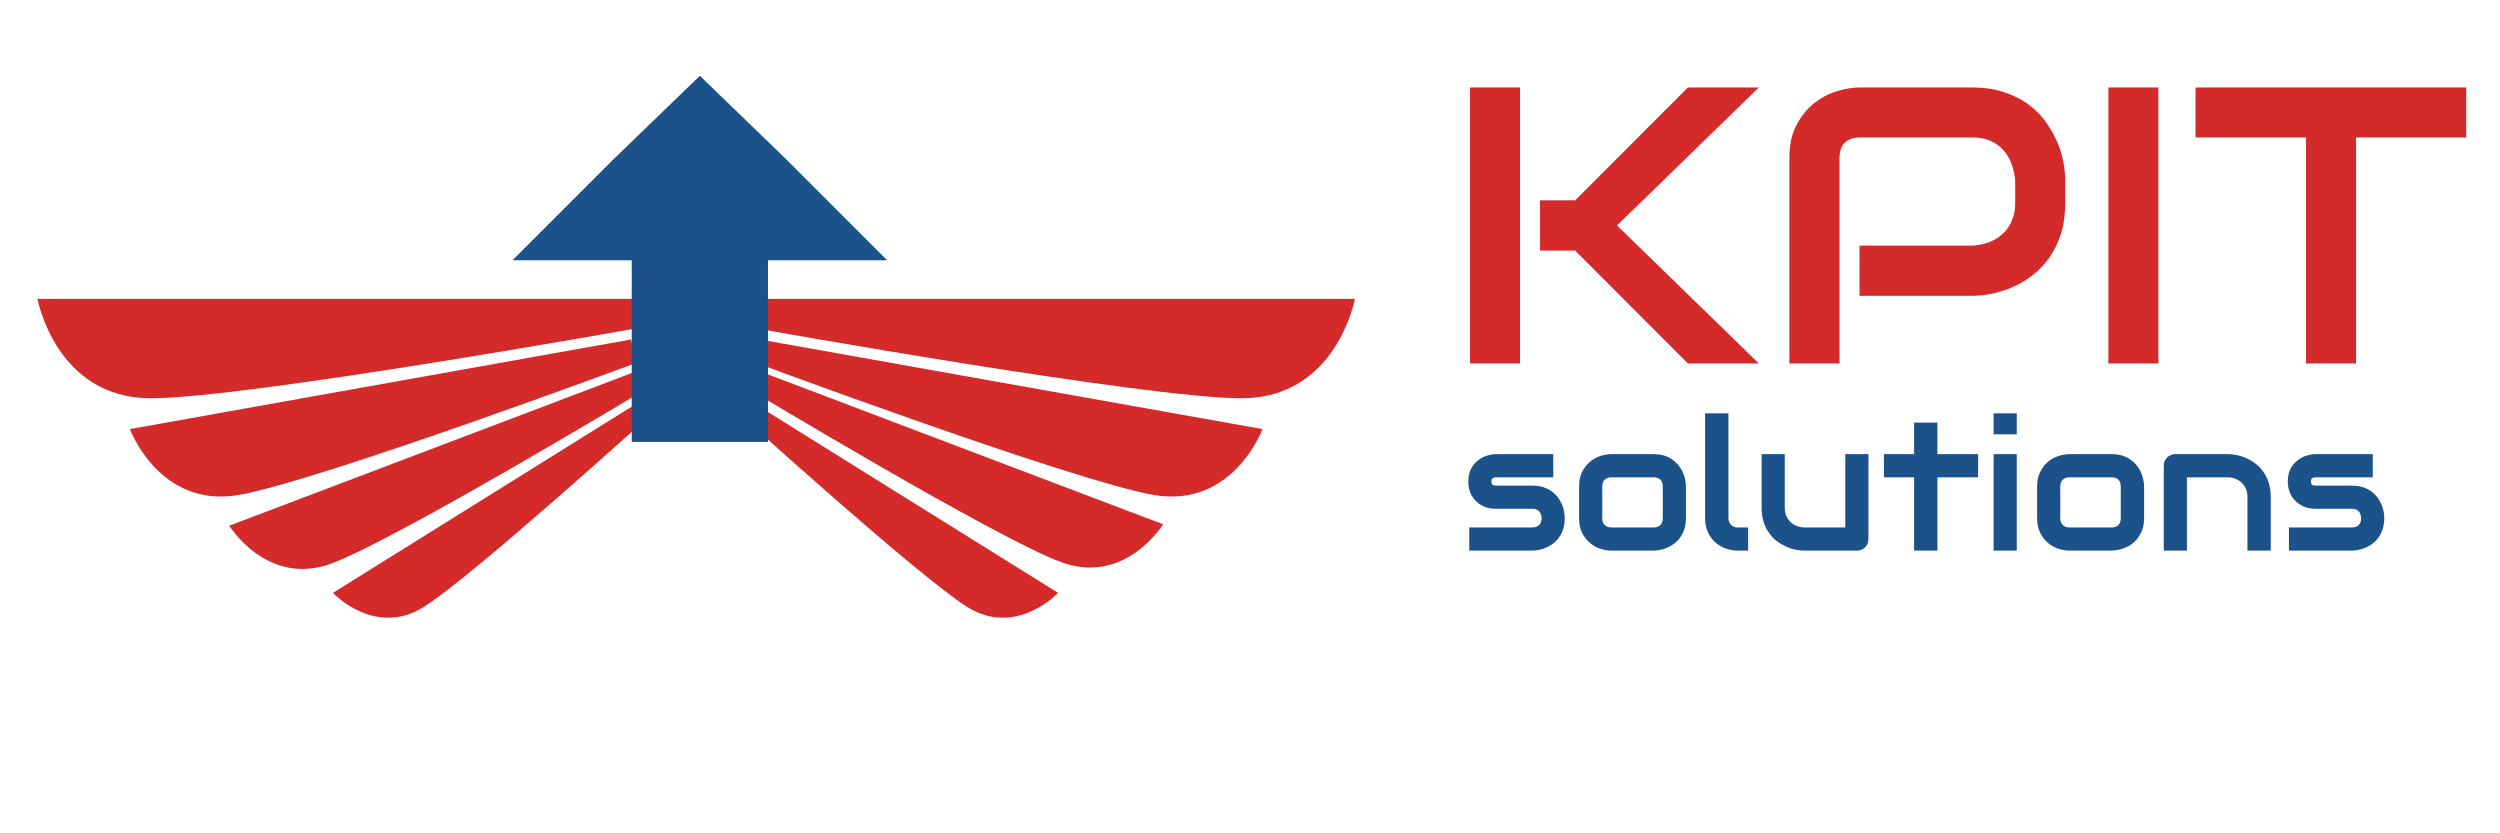
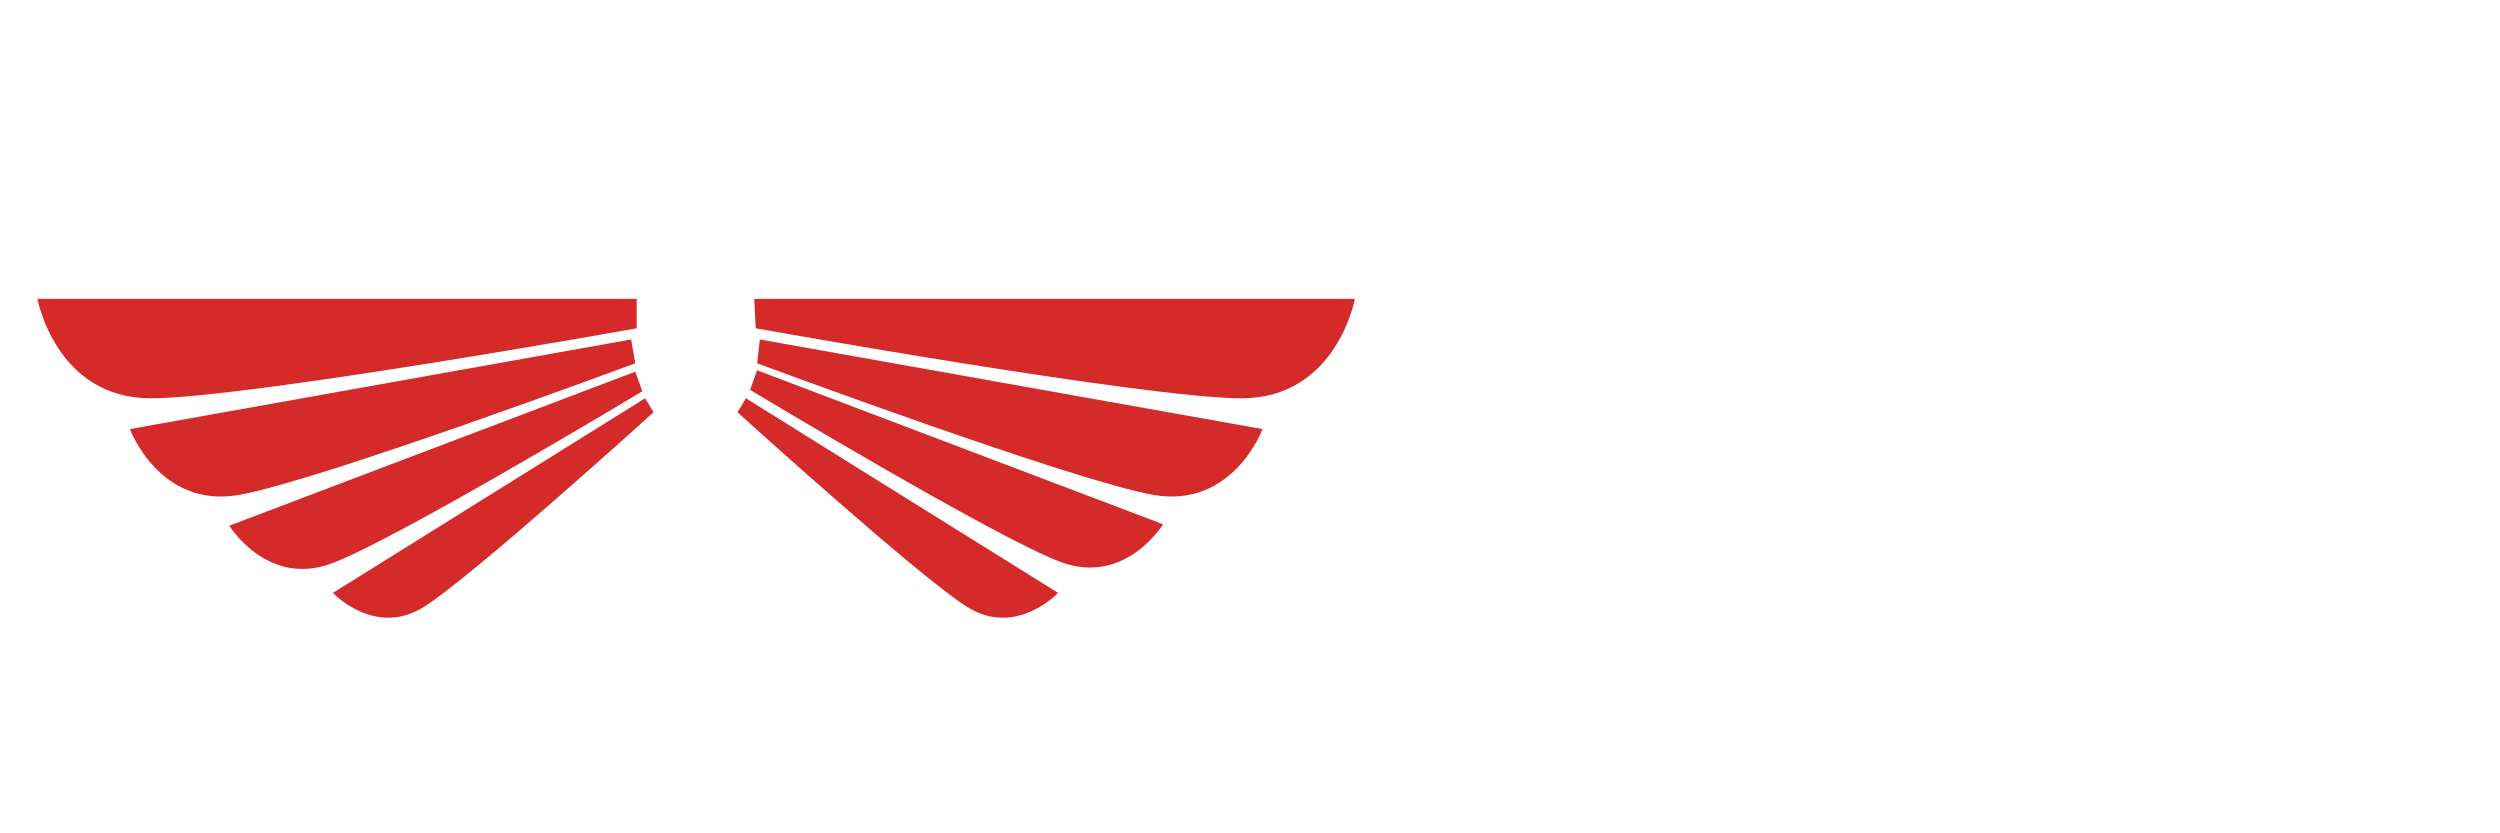
<svg xmlns="http://www.w3.org/2000/svg" width="150" height="50" viewBox="0 0 150 50">
  <g transform="translate(2.25,17.933)translate(39.5,9.364)rotate(0)translate(-39.5,-9.364) scale(0.84,0.84)" opacity="1">
    <defs class="defs" />
    <path transform="translate(-3.2,-39)" d="M97.3,39c0,0 -1.3,7.1 -8.1,7.1c-6.8,0 -34.7,-5 -34.7,-5l-0.1,-2.1zM54.6,43.6c0,0 22.6,8.4 28.3,9.4c5.7,1 7.8,-4.7 7.8,-4.7l-35.9,-6.4zM54.1,45.5c0,0 17.6,10.6 22.2,12.3c4.6,1.7 7.3,-2.7 7.3,-2.7l-29,-11zM53.2,47.1c0,0 12.9,11.7 16.4,13.9c3.5,2.2 6.5,-1 6.5,-1l-22.3,-13.9zM3.2,39c0,0 1.3,7.1 8.1,7.1c6.8,0 34.7,-5 34.7,-5v-2.1zM45.6,41.9l-35.8,6.4c0,0 2.1,5.7 7.8,4.7c5.7,-1 28.3,-9.4 28.3,-9.4zM45.9,44.2l-29,11c0,0 2.7,4.4 7.3,2.7c4.6,-1.7 22.2,-12.3 22.2,-12.3zM46.6,46.1l-22.3,13.9c0,0 3,3.2 6.5,1c3.5,-2.2 16.4,-13.9 16.4,-13.9z" fill="#D42A2A" class="fill c1" />
  </g>
  <g transform="translate(30.75,4.547)translate(11.25,11.101)rotate(0)translate(-11.25,-11.101) scale(0.218,0.218)" opacity="1">
    <defs class="defs" />
-     <path transform="translate(1.562,0.781)" d="M68.75,100v-50h32.812l-27.89,-27.891l-23.672,-22.89l-23.672,22.89l-27.89,27.891h32.812v50h37.5" fill="#1b528a" class="fill c1" />
  </g>
  <g transform="translate(73.432,-2.674)translate(43.767,17.221)rotate(0)translate(-43.767,-17.221)" opacity="1">
-     <path transform="translate(13,24.482)rotate(0)" d="M10.59-8.28L19.10 0L14.84 0L8.08-6.77L5.97-6.77L5.97-9.79L8.08-9.79L14.84-16.56L19.10-16.56L10.59-8.28ZM4.77-16.56L4.77 0L1.77 0L1.77-16.56L4.77-16.56ZM37.48-10.99L37.48-9.63L37.48-9.63Q37.48-8.60 37.23-7.79L37.23-7.79L37.23-7.79Q36.97-6.99 36.54-6.37L36.54-6.37L36.54-6.37Q36.11-5.75 35.54-5.31L35.54-5.31L35.54-5.31Q34.98-4.87 34.36-4.60L34.36-4.60L34.36-4.60Q33.74-4.32 33.11-4.19L33.11-4.19L33.11-4.19Q32.48-4.06 31.93-4.06L31.93-4.06L25.14-4.06L25.14-7.07L31.93-7.07L31.93-7.07Q32.50-7.11 32.97-7.30L32.97-7.30L32.97-7.30Q33.44-7.49 33.77-7.82L33.77-7.82L33.77-7.82Q34.11-8.14 34.29-8.60L34.29-8.60L34.29-8.60Q34.48-9.05 34.48-9.63L34.48-9.63L34.48-10.99L34.48-10.99Q34.42-11.56 34.24-12.03L34.24-12.03L34.24-12.03Q34.05-12.51 33.73-12.84L33.73-12.84L33.73-12.84Q33.42-13.17 32.97-13.37L32.97-13.37L32.97-13.37Q32.52-13.56 31.93-13.56L31.93-13.56L25.16-13.56L25.16-13.56Q24.56-13.56 24.25-13.24L24.25-13.24L24.25-13.24Q23.94-12.93 23.94-12.34L23.94-12.34L23.94 0L20.93 0L20.93-12.34L20.93-12.34Q20.93-13.50 21.36-14.31L21.36-14.31L21.36-14.31Q21.78-15.11 22.41-15.61L22.41-15.61L22.41-15.61Q23.04-16.11 23.77-16.33L23.77-16.33L23.77-16.33Q24.51-16.56 25.14-16.56L25.14-16.56L31.93-16.56L31.93-16.56Q32.94-16.56 33.75-16.30L33.75-16.30L33.75-16.30Q34.56-16.04 35.18-15.61L35.18-15.61L35.18-15.61Q35.80-15.17 36.23-14.61L36.23-14.61L36.23-14.61Q36.66-14.04 36.94-13.42L36.94-13.42L36.94-13.42Q37.23-12.81 37.35-12.18L37.35-12.18L37.35-12.18Q37.48-11.55 37.48-10.99L37.48-10.99ZM43.07-16.56L43.07 0L40.07 0L40.07-16.56L43.07-16.56ZM61.54-16.56L61.54-13.56L54.93-13.56L54.93 0L51.93 0L51.93-13.56L45.30-13.56L45.30-16.56L61.54-16.56Z" fill="#D42A2A" />
-   </g>
+     </g>
  <g transform="translate(84.636,22.249)translate(30.984,7.399)rotate(0)translate(-30.984,-7.399)" opacity="1">
-     <path transform="translate(3,10.789)rotate(0)" d="M6.25-1.95L6.25-1.95L6.25-1.95Q6.25-1.60 6.16-1.31L6.16-1.31L6.16-1.31Q6.07-1.02 5.92-0.81L5.92-0.81L5.92-0.81Q5.77-0.59 5.57-0.44L5.57-0.44L5.57-0.44Q5.37-0.28 5.15-0.19L5.15-0.19L5.15-0.19Q4.94-0.09 4.72-0.05L4.72-0.05L4.72-0.05Q4.49 0 4.30 0L4.30 0L0.52 0L0.52-1.39L4.28-1.39L4.28-1.39Q4.57-1.39 4.71-1.54L4.71-1.54L4.71-1.54Q4.86-1.68 4.86-1.95L4.86-1.95L4.86-1.95Q4.83-2.51 4.30-2.51L4.30-2.51L2.14-2.51L2.14-2.51Q1.68-2.51 1.35-2.67L1.35-2.67L1.35-2.67Q1.03-2.83 0.83-3.07L0.83-3.07L0.83-3.07Q0.63-3.31 0.54-3.59L0.54-3.59L0.54-3.59Q0.46-3.87 0.46-4.11L0.46-4.11L0.46-4.11Q0.46-4.58 0.62-4.90L0.62-4.90L0.62-4.90Q0.79-5.22 1.04-5.41L1.04-5.41L1.04-5.41Q1.29-5.61 1.59-5.70L1.59-5.70L1.59-5.70Q1.88-5.79 2.14-5.79L2.14-5.79L5.56-5.79L5.56-4.40L2.15-4.40L2.15-4.40Q2.04-4.40 1.98-4.37L1.98-4.37L1.98-4.37Q1.92-4.35 1.89-4.31L1.89-4.31L1.89-4.31Q1.86-4.27 1.85-4.22L1.85-4.22L1.85-4.22Q1.85-4.18 1.85-4.13L1.85-4.13L1.85-4.13Q1.85-4.05 1.88-4.00L1.88-4.00L1.88-4.00Q1.91-3.95 1.95-3.93L1.95-3.93L1.95-3.93Q1.99-3.91 2.04-3.91L2.04-3.91L2.04-3.91Q2.09-3.90 2.14-3.90L2.14-3.90L4.30-3.90L4.30-3.90Q4.83-3.90 5.21-3.71L5.21-3.71L5.21-3.71Q5.58-3.52 5.81-3.23L5.81-3.23L5.81-3.23Q6.04-2.93 6.15-2.59L6.15-2.59L6.15-2.59Q6.25-2.25 6.25-1.95ZM13.52-3.84L13.52-1.95L13.52-1.95Q13.52-1.60 13.43-1.31L13.43-1.31L13.43-1.31Q13.34-1.02 13.19-0.81L13.19-0.81L13.19-0.81Q13.04-0.59 12.84-0.44L12.84-0.44L12.84-0.44Q12.64-0.28 12.43-0.19L12.43-0.19L12.43-0.19Q12.21-0.09 11.99-0.05L11.99-0.05L11.99-0.05Q11.77 0 11.57 0L11.57 0L9.06 0L9.06 0Q8.77 0 8.42-0.10L8.42-0.10L8.42-0.10Q8.08-0.20 7.79-0.44L7.79-0.44L7.79-0.44Q7.50-0.67 7.30-1.04L7.30-1.04L7.30-1.04Q7.11-1.41 7.11-1.95L7.11-1.95L7.11-3.84L7.11-3.84Q7.11-4.38 7.30-4.75L7.30-4.75L7.30-4.75Q7.50-5.12 7.79-5.35L7.79-5.35L7.79-5.35Q8.08-5.59 8.42-5.69L8.42-5.69L8.42-5.69Q8.77-5.79 9.06-5.79L9.06-5.79L11.57-5.79L11.57-5.79Q12.10-5.79 12.48-5.60L12.48-5.60L12.48-5.60Q12.85-5.40 13.08-5.11L13.08-5.11L13.08-5.11Q13.31-4.82 13.42-4.48L13.42-4.48L13.42-4.48Q13.52-4.13 13.52-3.84L13.52-3.84ZM12.13-1.95L12.13-3.83L12.13-3.83Q12.13-4.12 11.99-4.26L11.99-4.26L11.99-4.26Q11.84-4.40 11.57-4.40L11.57-4.40L9.07-4.40L9.07-4.40Q8.79-4.40 8.64-4.25L8.64-4.25L8.64-4.25Q8.50-4.11 8.50-3.84L8.50-3.84L8.50-1.95L8.50-1.95Q8.50-1.68 8.64-1.54L8.64-1.54L8.64-1.54Q8.79-1.39 9.07-1.39L9.07-1.39L11.57-1.39L11.57-1.39Q11.85-1.39 11.99-1.54L11.99-1.54L11.99-1.54Q12.13-1.68 12.13-1.95L12.13-1.95ZM17.25-1.39L17.25 0L16.63 0L16.63 0Q16.33 0 15.99-0.10L15.99-0.10L15.99-0.10Q15.65-0.20 15.35-0.44L15.35-0.44L15.35-0.44Q15.06-0.67 14.87-1.04L14.87-1.04L14.87-1.04Q14.67-1.41 14.67-1.95L14.67-1.95L14.67-8.24L16.07-8.24L16.07-1.95L16.07-1.95Q16.07-1.70 16.23-1.55L16.23-1.55L16.23-1.55Q16.39-1.39 16.63-1.39L16.63-1.39L17.25-1.39ZM24.47-5.79L24.47-0.70L24.47-0.70Q24.47-0.55 24.42-0.42L24.42-0.42L24.42-0.42Q24.37-0.29 24.27-0.20L24.27-0.20L24.27-0.20Q24.18-0.11 24.05-0.05L24.05-0.05L24.05-0.05Q23.93 0 23.78 0L23.78 0L20.63 0L20.63 0Q20.38 0 20.09-0.06L20.09-0.06L20.09-0.06Q19.79-0.12 19.51-0.25L19.51-0.25L19.51-0.25Q19.23-0.38 18.96-0.58L18.96-0.58L18.96-0.58Q18.70-0.78 18.50-1.07L18.50-1.07L18.50-1.07Q18.30-1.35 18.18-1.73L18.18-1.73L18.18-1.73Q18.06-2.10 18.06-2.58L18.06-2.58L18.06-5.79L19.45-5.79L19.45-2.58L19.45-2.58Q19.45-2.30 19.54-2.09L19.54-2.09L19.54-2.09Q19.64-1.87 19.80-1.71L19.80-1.71L19.80-1.71Q19.96-1.56 20.18-1.48L20.18-1.48L20.18-1.48Q20.39-1.39 20.64-1.39L20.64-1.39L23.08-1.39L23.08-5.79L24.47-5.79ZM31.05-5.79L31.05-4.40L28.61-4.40L28.61 0L27.21 0L27.21-4.40L25.40-4.40L25.40-5.79L27.21-5.79L27.21-7.68L28.61-7.68L28.61-5.79L31.05-5.79ZM33.37-8.24L33.37-6.98L31.98-6.98L31.98-8.24L33.37-8.24ZM33.37-5.79L33.37 0L31.98 0L31.98-5.79L33.37-5.79ZM41.01-3.84L41.01-1.95L41.01-1.95Q41.01-1.60 40.92-1.31L40.92-1.31L40.92-1.31Q40.82-1.02 40.67-0.81L40.67-0.81L40.67-0.81Q40.52-0.59 40.33-0.44L40.33-0.44L40.33-0.44Q40.13-0.28 39.91-0.19L39.91-0.19L39.91-0.19Q39.69-0.09 39.47-0.05L39.47-0.05L39.47-0.05Q39.25 0 39.05 0L39.05 0L36.54 0L36.54 0Q36.25 0 35.91-0.10L35.91-0.10L35.91-0.10Q35.57-0.20 35.27-0.44L35.27-0.44L35.27-0.44Q34.98-0.67 34.79-1.04L34.79-1.04L34.79-1.04Q34.59-1.41 34.59-1.95L34.59-1.95L34.59-3.84L34.59-3.84Q34.59-4.38 34.79-4.75L34.79-4.75L34.79-4.75Q34.98-5.12 35.27-5.35L35.27-5.35L35.27-5.35Q35.57-5.59 35.91-5.69L35.91-5.69L35.91-5.69Q36.25-5.79 36.54-5.79L36.54-5.79L39.05-5.79L39.05-5.79Q39.59-5.79 39.96-5.60L39.96-5.60L39.96-5.60Q40.34-5.40 40.57-5.11L40.57-5.11L40.57-5.11Q40.80-4.82 40.90-4.48L40.90-4.48L40.90-4.48Q41.01-4.13 41.01-3.84L41.01-3.84ZM39.61-1.95L39.61-3.83L39.61-3.83Q39.61-4.12 39.47-4.26L39.47-4.26L39.47-4.26Q39.32-4.40 39.05-4.40L39.05-4.40L36.55-4.40L36.55-4.40Q36.27-4.40 36.13-4.25L36.13-4.25L36.13-4.25Q35.98-4.11 35.98-3.84L35.98-3.84L35.98-1.95L35.98-1.95Q35.98-1.68 36.13-1.54L36.13-1.54L36.13-1.54Q36.27-1.39 36.55-1.39L36.55-1.39L39.05-1.39L39.05-1.39Q39.34-1.39 39.47-1.54L39.47-1.54L39.47-1.54Q39.61-1.68 39.61-1.95L39.61-1.95ZM48.61-3.21L48.61 0L47.21 0L47.21-3.21L47.21-3.21Q47.21-3.49 47.12-3.70L47.12-3.70L47.12-3.70Q47.03-3.92 46.86-4.08L46.86-4.08L46.86-4.08Q46.70-4.23 46.49-4.31L46.49-4.31L46.49-4.31Q46.27-4.40 46.02-4.40L46.02-4.40L43.58-4.40L43.58 0L42.19 0L42.19-5.10L42.19-5.10Q42.19-5.24 42.24-5.37L42.24-5.37L42.24-5.37Q42.30-5.49 42.39-5.59L42.39-5.59L42.39-5.59Q42.49-5.68 42.62-5.74L42.62-5.74L42.62-5.74Q42.75-5.79 42.89-5.79L42.89-5.79L46.03-5.79L46.03-5.79Q46.29-5.79 46.58-5.73L46.58-5.73L46.58-5.73Q46.88-5.67 47.16-5.54L47.16-5.54L47.16-5.54Q47.45-5.41 47.71-5.21L47.71-5.21L47.71-5.21Q47.97-5.01 48.17-4.72L48.17-4.72L48.17-4.72Q48.37-4.43 48.49-4.06L48.49-4.06L48.49-4.06Q48.61-3.68 48.61-3.21L48.61-3.21ZM55.42-1.95L55.42-1.95L55.42-1.95Q55.42-1.60 55.33-1.31L55.33-1.31L55.33-1.31Q55.24-1.02 55.09-0.81L55.09-0.81L55.09-0.81Q54.94-0.59 54.74-0.44L54.74-0.44L54.74-0.44Q54.54-0.28 54.33-0.19L54.33-0.19L54.33-0.19Q54.11-0.09 53.89-0.05L53.89-0.05L53.89-0.05Q53.67 0 53.47 0L53.47 0L49.70 0L49.70-1.39L53.46-1.39L53.46-1.39Q53.74-1.39 53.89-1.54L53.89-1.54L53.89-1.54Q54.03-1.68 54.03-1.95L54.03-1.95L54.03-1.95Q54.00-2.51 53.47-2.51L53.47-2.51L51.31-2.51L51.31-2.51Q50.85-2.51 50.53-2.67L50.53-2.67L50.53-2.67Q50.21-2.83 50.01-3.07L50.01-3.07L50.01-3.07Q49.80-3.31 49.72-3.59L49.72-3.59L49.72-3.59Q49.63-3.87 49.63-4.11L49.63-4.11L49.63-4.11Q49.63-4.58 49.79-4.90L49.79-4.90L49.79-4.90Q49.96-5.22 50.21-5.41L50.21-5.41L50.21-5.41Q50.46-5.61 50.76-5.70L50.76-5.70L50.76-5.70Q51.05-5.79 51.31-5.79L51.31-5.79L54.73-5.79L54.73-4.40L51.32-4.40L51.32-4.40Q51.21-4.40 51.15-4.37L51.15-4.37L51.15-4.37Q51.09-4.35 51.06-4.31L51.06-4.31L51.06-4.31Q51.03-4.27 51.03-4.22L51.03-4.22L51.03-4.22Q51.02-4.18 51.02-4.13L51.02-4.13L51.02-4.13Q51.03-4.05 51.05-4.00L51.05-4.00L51.05-4.00Q51.08-3.95 51.12-3.93L51.12-3.93L51.12-3.93Q51.16-3.91 51.21-3.91L51.21-3.91L51.21-3.91Q51.26-3.90 51.31-3.90L51.31-3.90L53.47-3.90L53.47-3.90Q54.00-3.90 54.38-3.71L54.38-3.71L54.38-3.71Q54.75-3.52 54.98-3.23L54.98-3.23L54.98-3.23Q55.21-2.93 55.32-2.59L55.32-2.59L55.32-2.59Q55.42-2.25 55.42-1.95Z" fill="#1b528a" />
-   </g>
+     </g>
</svg>